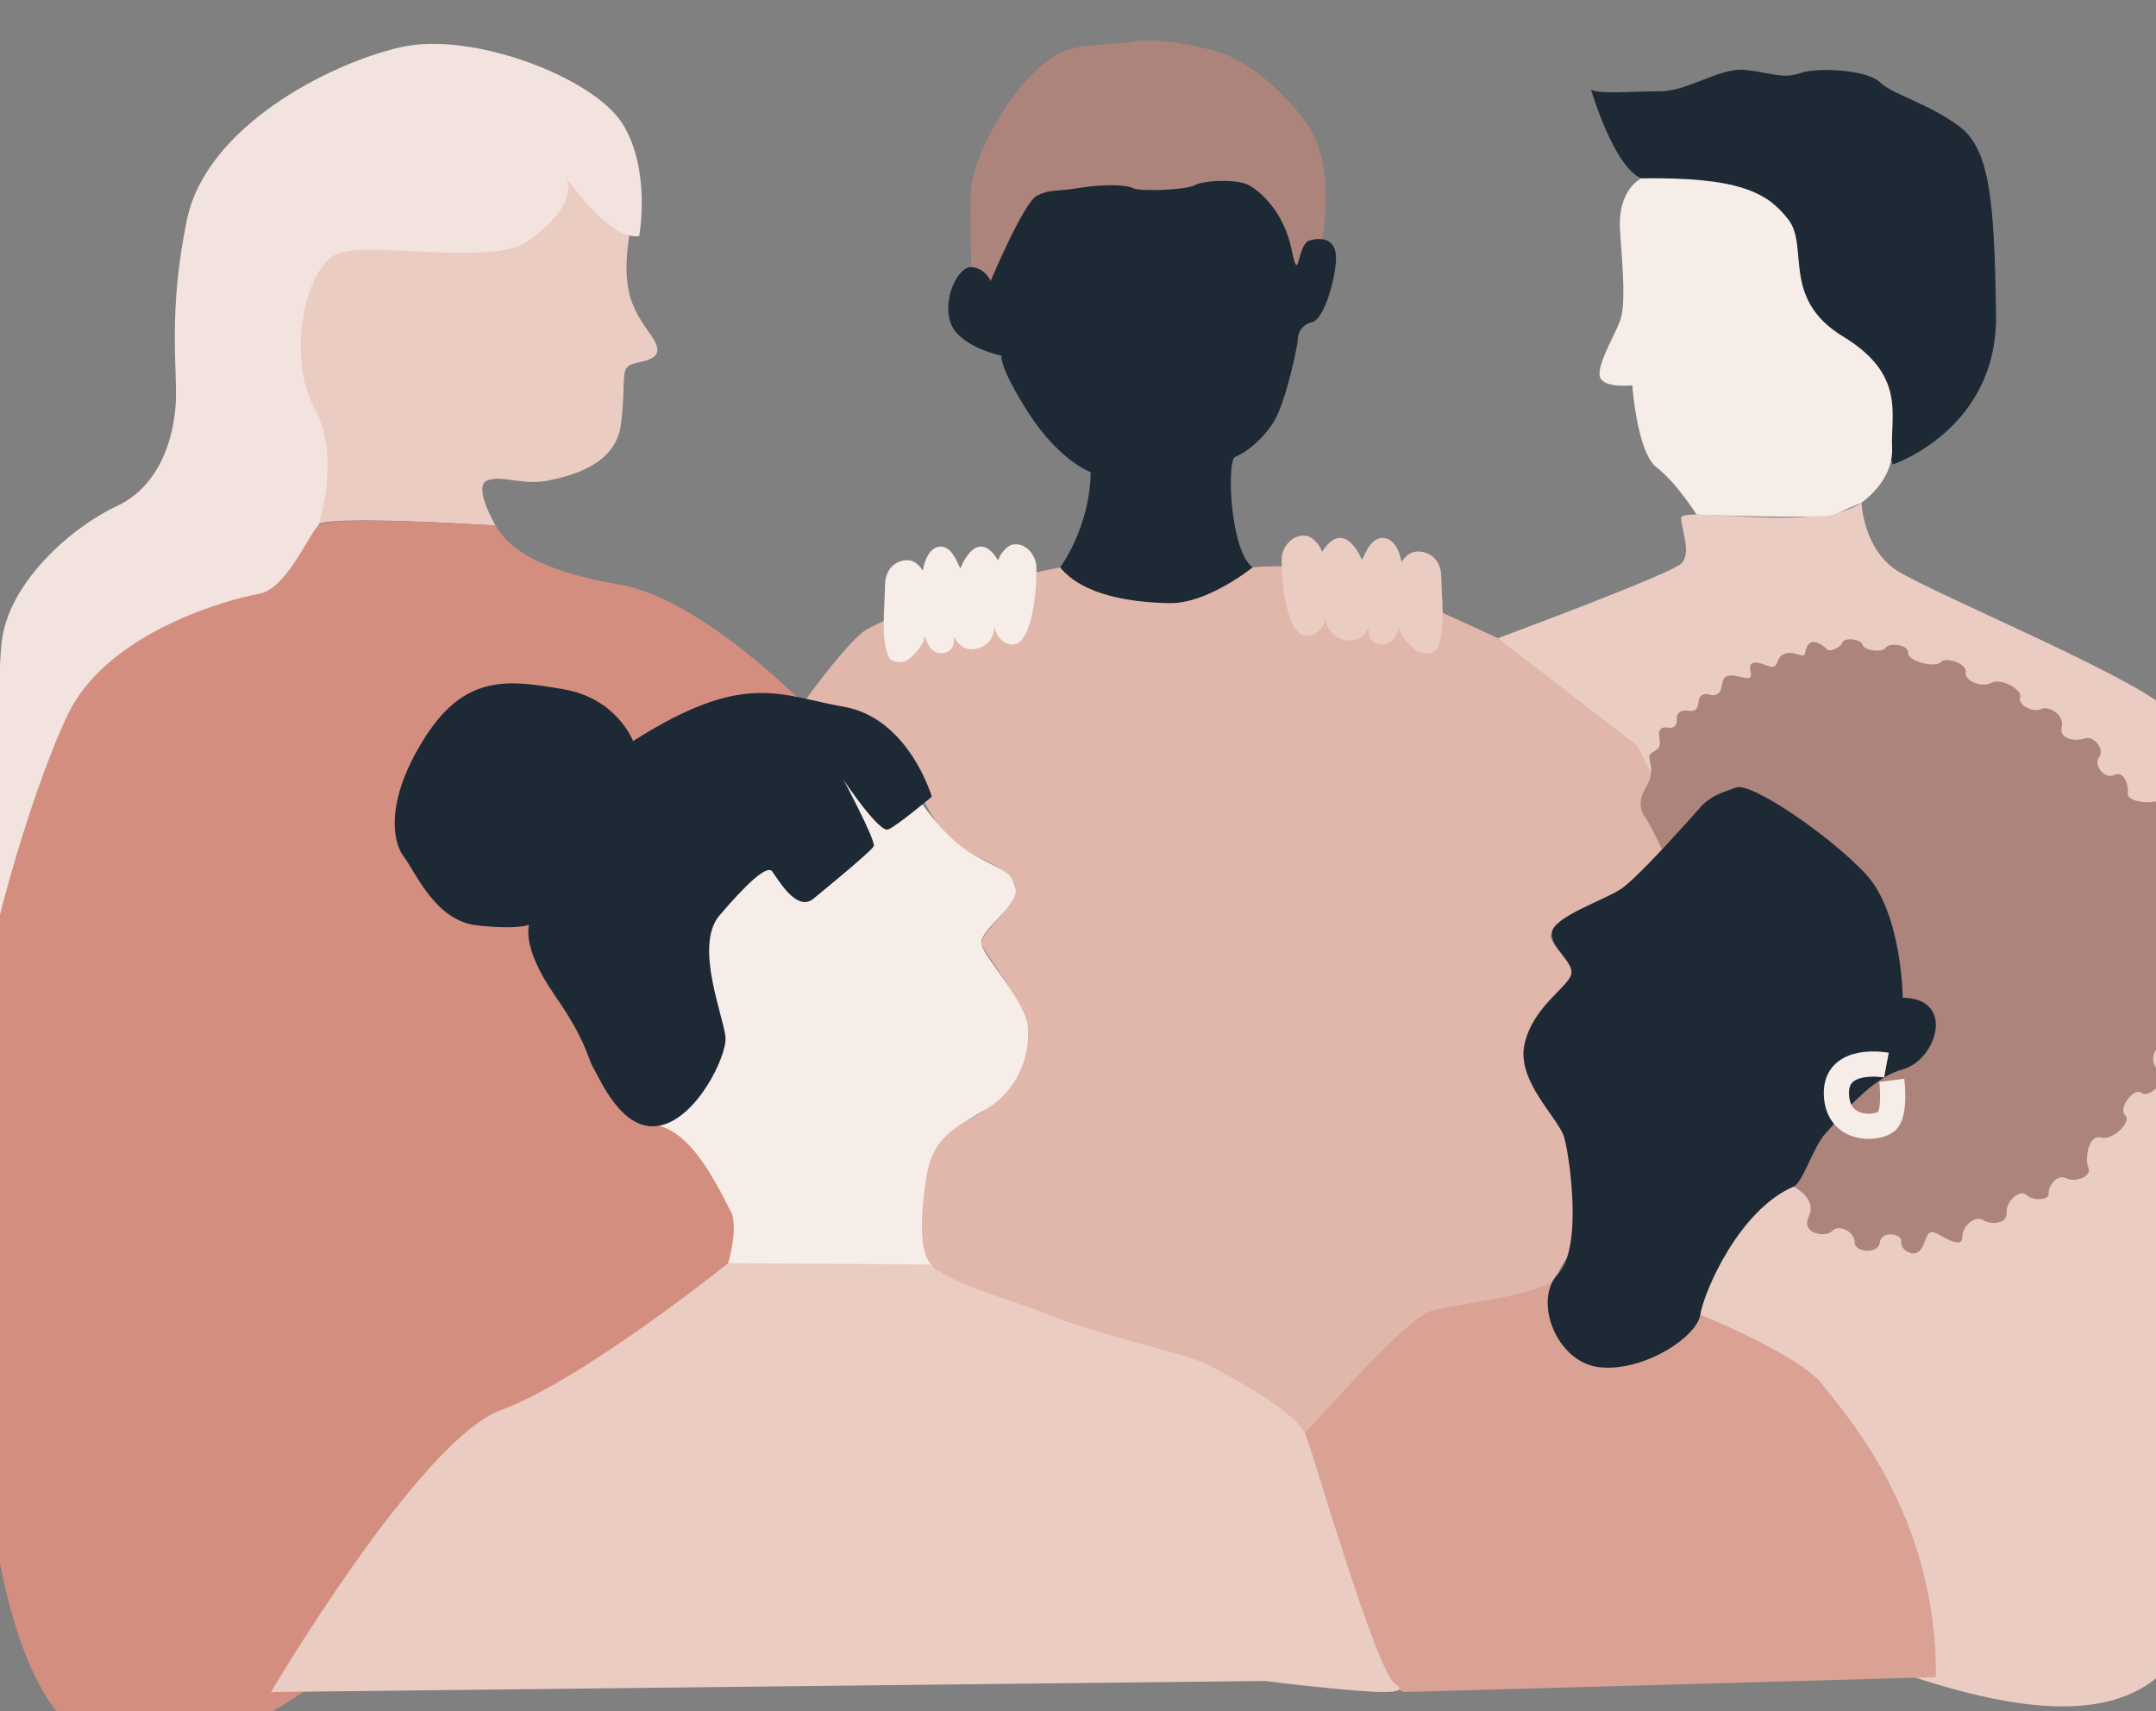
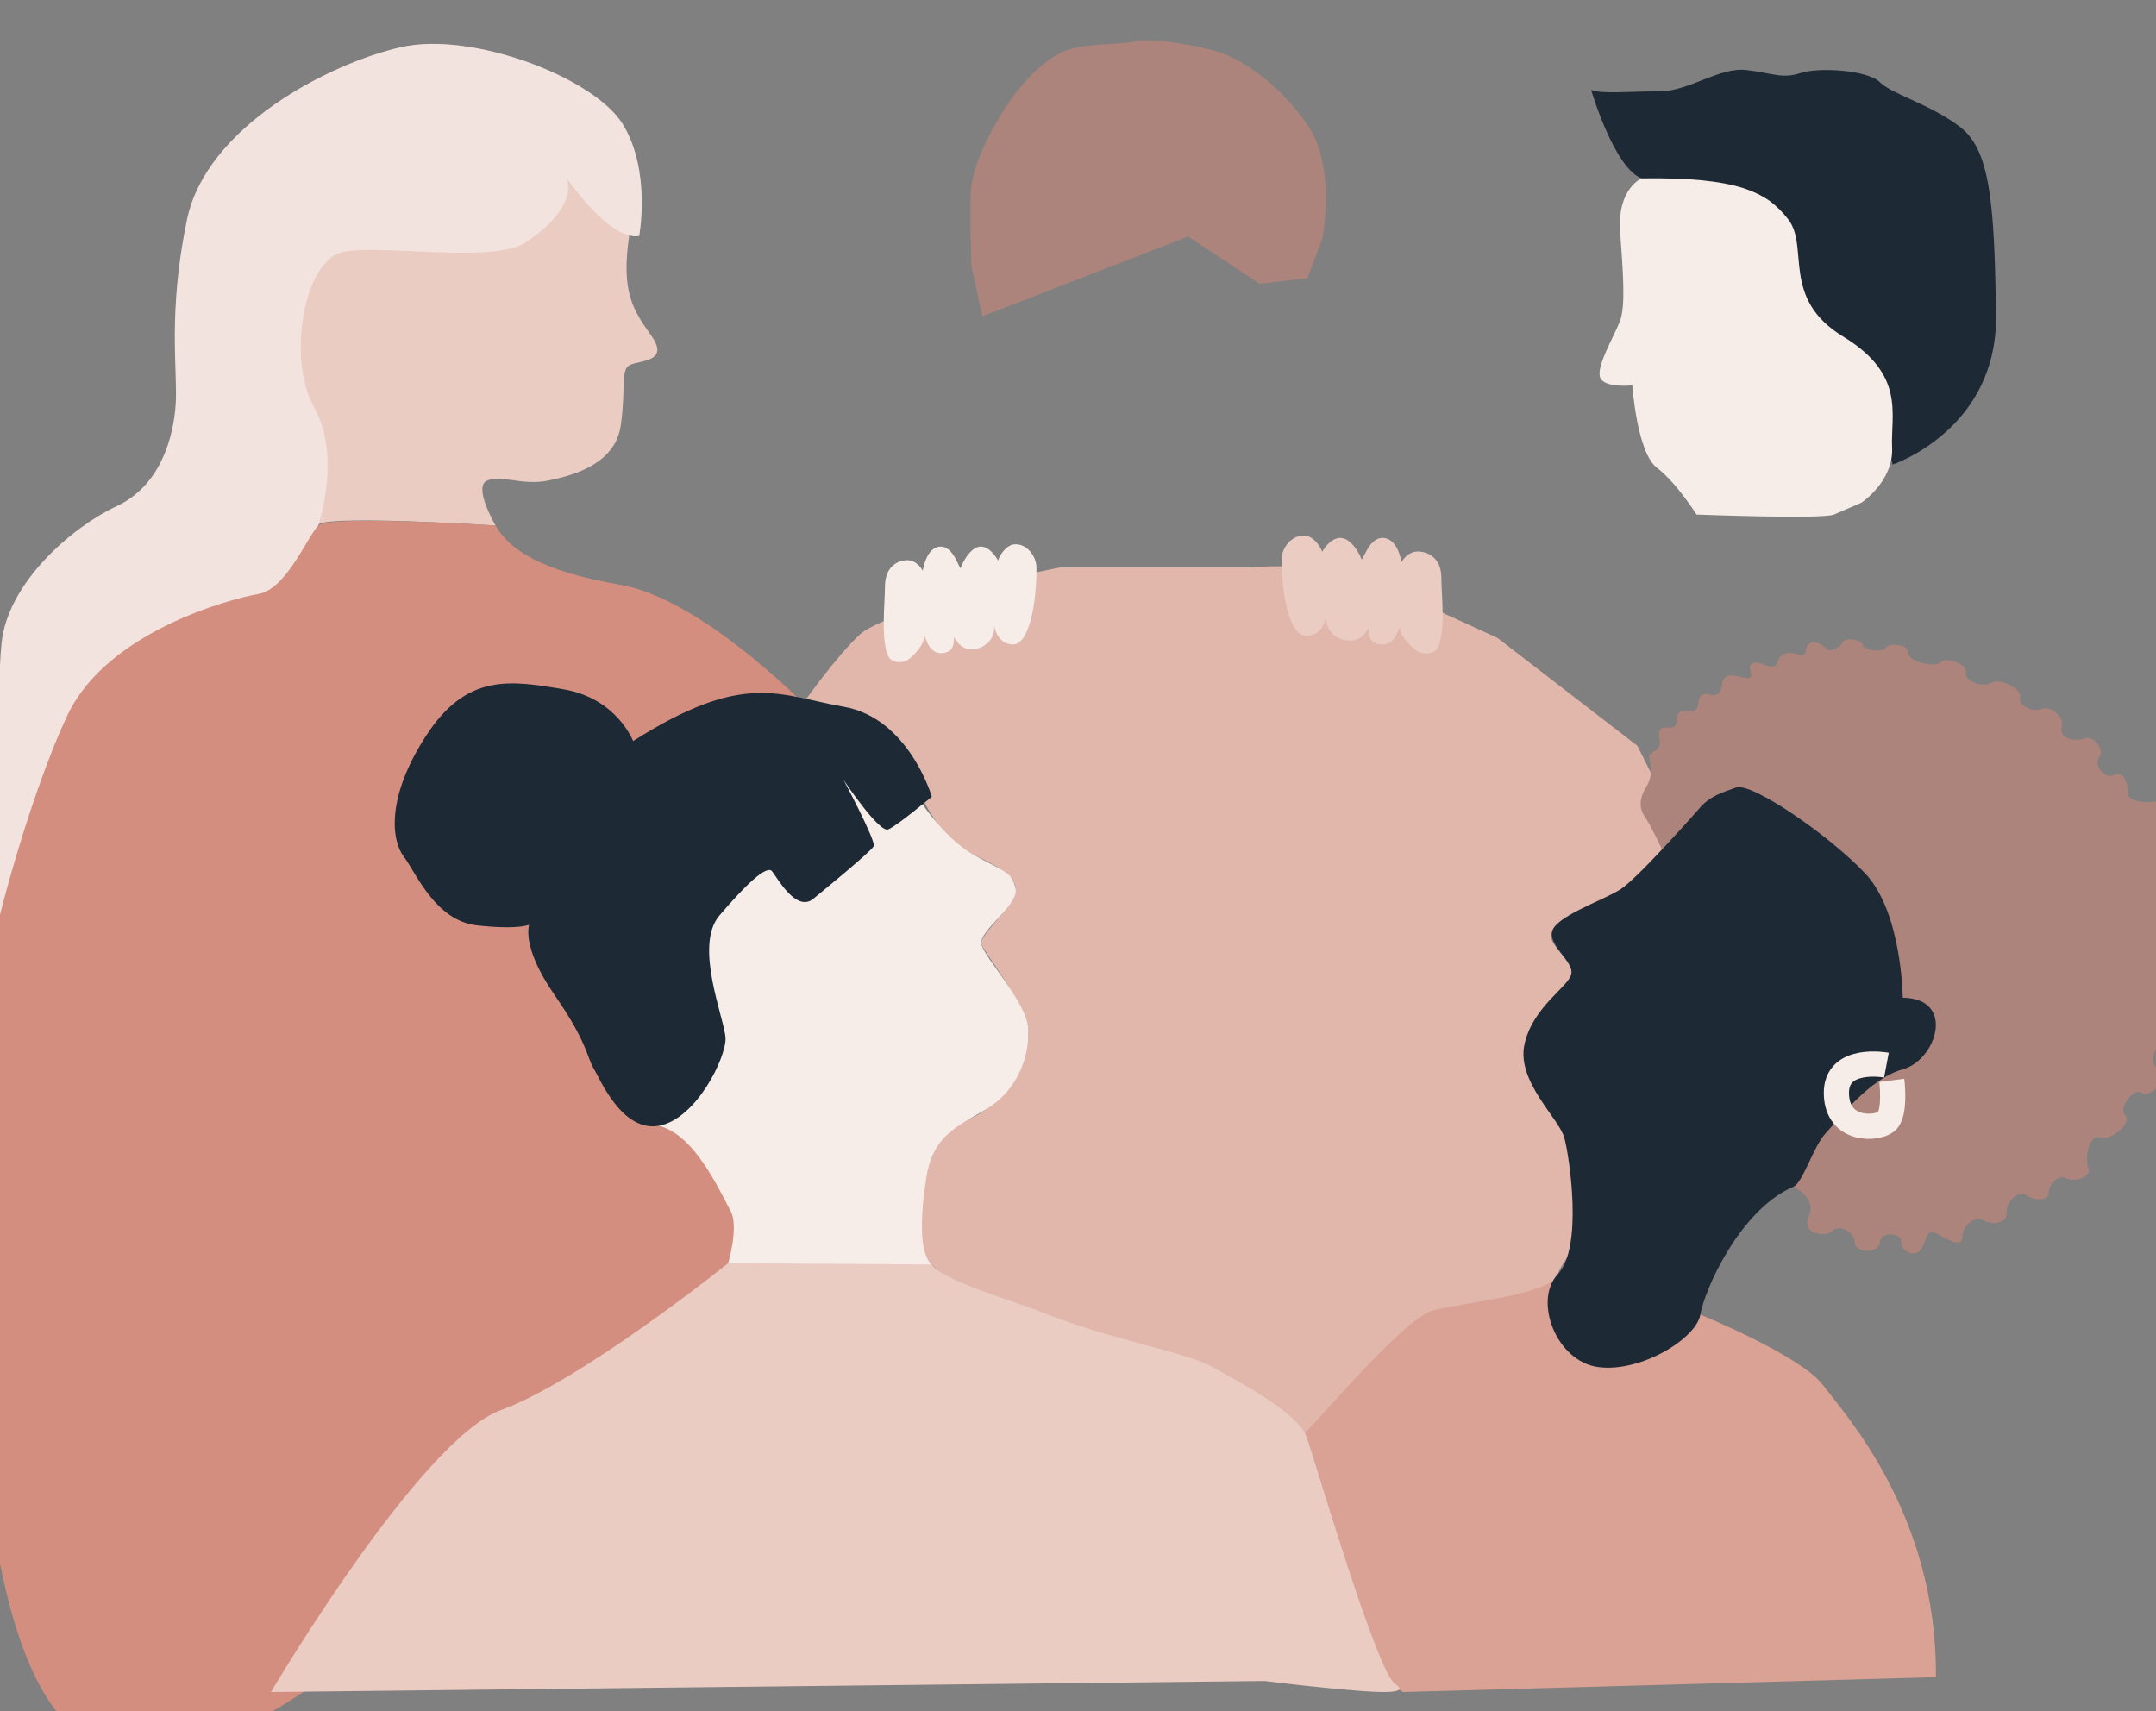
<svg xmlns="http://www.w3.org/2000/svg" width="320" height="254" viewBox="0 0 320 254" fill="none">
  <rect x="0" y="0" width="320" height="254" fill="#808080" stroke="none" />
  <g clip-path="url(#clip0_1_63)">
-     <path d="M222.32 94.726C222.32 94.726 247.946 85.228 249.533 83.646C251.12 82.064 249.533 78.671 249.533 76.863C249.533 75.055 269.943 79.124 276.294 74.602C276.294 74.602 276.52 81.385 281.51 84.662C286.501 87.94 320.103 101.817 322.37 106.071C324.638 110.325 325.999 123.212 325.999 123.212V202.995C325.999 214.622 326.688 241.684 322.031 247.115C305.748 266.104 257.345 234.807 249.232 237.618C238.8 241.236 253.843 123.209 252.71 128.635C251.575 134.061 241.598 115.973 241.598 115.973C241.598 115.973 228.443 101.05 222.32 94.72V94.726Z" fill="#EACCC3" />
    <path d="M239.104 196.36L252.371 195.115C252.371 195.115 267.226 201.19 270.513 205.516C273.801 209.843 287.555 224.849 287.329 248.928L208.262 251.136L204.52 249.154L192.538 213.656L209.394 191.497L228.104 188.898L250.101 193.986" fill="#DAA195" />
-     <path d="M73.553 77.995C73.553 77.995 70.15 72.228 72.305 71.325C74.459 70.421 77.521 72.116 81.376 71.325C85.23 70.533 91.353 68.838 92.147 63.072C92.94 57.305 92.034 54.819 93.564 54.141C95.095 53.462 99.404 53.687 96.682 49.844C93.96 46 92.184 43.361 93.357 35.184C94.53 27.006 80.014 21.468 80.014 21.468L44.182 36.165L40.214 60.923L47.244 77.995C47.244 77.995 45.202 76.3 73.55 77.995H73.553Z" fill="#EACCC3" />
+     <path d="M73.553 77.995C73.553 77.995 70.15 72.228 72.305 71.325C74.459 70.421 77.521 72.116 81.376 71.325C85.23 70.533 91.353 68.838 92.147 63.072C92.94 57.305 92.034 54.819 93.564 54.141C95.095 53.462 99.404 53.687 96.682 49.844C93.96 46 92.184 43.361 93.357 35.184C94.53 27.006 80.014 21.468 80.014 21.468L44.182 36.165L40.214 60.923L47.244 77.995C47.244 77.995 45.202 76.3 73.55 77.995Z" fill="#EACCC3" />
    <path d="M84.136 26.472C84.136 26.472 90.484 35.79 94.869 35.036C94.869 35.036 96.682 25.389 92.451 18.456C88.216 11.523 70.075 4.587 59.492 7.001C48.909 9.412 30.616 18.759 27.743 32.625C24.87 46.494 26.382 54.934 26.081 59.907C25.779 64.882 23.813 72.116 17.311 75.13C10.809 78.145 1.133 86.435 0.226 95.479C-0.68 104.523 1.437 111.609 -7.938 118.542C-17.311 125.476 -20.03 135.426 -18.672 141.302C-17.313 147.179 -12.119 163.553 -2.09 167.729C7.939 171.902 47.246 77.995 47.246 77.995C47.246 77.995 50.725 67.744 46.641 60.511C42.56 53.274 45.129 38.804 50.722 37.447C56.315 36.09 73.098 39.255 78.086 35.94C83.076 32.625 85.04 29.063 84.133 26.472H84.136Z" fill="#F3E3DE" />
    <path d="M280.921 68.951C280.921 68.951 296.478 63.75 296.252 46.792C296.026 29.833 295.346 22.146 290.81 18.756C286.275 15.363 280.833 14.009 279.017 12.198C277.204 10.391 269.946 9.937 267.223 10.841C264.501 11.745 263.124 10.841 259.164 10.388C255.204 9.935 250.669 13.553 246.359 13.553C242.05 13.553 237.514 14.006 236.153 13.328C236.153 13.328 239.556 24.911 243.637 26.467C247.718 28.023 260.514 27.588 262.962 30.066C265.408 32.544 266.204 44.753 266.204 44.753L277.201 55.833L280.919 68.948L280.921 68.951Z" fill="#1D2935" />
    <path d="M276.294 74.602C276.294 74.602 281.056 71.437 280.83 66.462C280.604 61.487 282.872 55.61 273.572 49.956C264.272 44.303 268.582 36.616 265.408 32.547C262.233 28.479 257.924 26.268 243.637 26.47C243.637 26.47 240.008 28.025 240.462 34.358C240.917 40.687 241.291 45.437 240.422 47.698C239.553 49.959 236.833 54.481 237.514 56.064C238.195 57.646 242.275 57.195 242.275 57.195C242.275 57.195 242.956 67.143 245.904 69.404C248.853 71.665 251.804 76.37 251.804 76.37C251.804 76.37 270.535 77.094 272.211 76.37L276.292 74.605L276.294 74.602Z" fill="#F6ECE8" />
    <path d="M196.248 35.505C196.248 35.505 198.357 25.011 194.201 18.756C190.042 12.501 184.072 8.658 180.745 7.676C177.42 6.697 171.144 5.566 168.346 6.169C165.548 6.773 160.561 6.244 157.309 7.902C154.059 9.559 151.111 13.027 148.994 16.342C146.877 19.657 144.232 24.707 144.079 28.626C143.925 32.544 144.192 39.647 144.192 39.647L145.817 46.939L176.357 35.106L186.94 42.114L194.045 41.285L196.242 35.5L196.248 35.505Z" fill="#AD847B" />
    <path d="M157.349 84.212L153.9 84.928C153.9 84.928 131.156 90.957 127.68 94.122C124.202 97.287 119.214 104.373 119.214 104.373C119.214 104.373 130.402 104.826 133.881 112.21C137.359 119.596 139.323 124.419 144.464 126.833C149.604 129.244 151.417 130.751 150.511 133.012C149.604 135.273 145.341 138.891 145.658 140.096C145.975 141.302 152.324 149.139 152.628 152.758C152.929 156.376 150.36 162.856 144.313 165.873C138.266 168.888 136.904 171.752 136.754 177.931C136.603 184.111 135.543 185.768 140.079 189.236C144.614 192.704 160.338 196.17 163.06 198.734C165.783 201.295 176.441 205.141 179.01 205.742C181.579 206.345 192.692 212.45 192.541 213.657C192.39 214.864 207.963 195.719 212.649 194.512C217.336 193.305 230.49 192.101 231.246 189.086C232.002 186.072 242.206 176.424 239.938 170.695C237.67 164.966 232.607 146.275 233.21 144.617C233.815 142.96 229.28 139.795 230.337 138.438C231.394 137.081 241.07 132.259 243.338 129.847C245.606 127.436 249.235 123.215 249.235 123.215L243.037 110.703L222.323 94.726C222.323 94.726 217.486 92.465 214.764 91.258C212.041 90.051 199.42 82.892 185.926 84.212" fill="#E1B6AB" />
    <path d="M150.371 80.814C149.508 80.958 148.493 82.079 148.136 83.19C148.136 83.19 147.043 81.082 145.537 81.127C144.031 81.173 142.836 83.549 142.626 84.222C142.417 84.896 141.69 81.041 139.56 81.13C137.429 81.219 136.961 84.716 136.961 84.716C136.961 84.716 136.13 83.058 134.518 83.147C132.907 83.235 131.349 84.389 131.349 87.047C131.349 89.53 130.674 95.203 131.92 97.534C132.331 98.301 133.789 98.52 134.674 97.981C135.557 97.442 137.117 95.696 137.168 94.621C137.219 93.545 137.531 96.997 139.662 96.951C141.792 96.906 141.585 95.023 141.585 94.621C141.585 94.219 142.209 96.412 144.235 96.37C146.261 96.324 147.56 94.755 147.56 93.277C147.56 91.799 147.455 95.562 150.315 95.653C152.808 95.731 153.879 89.251 153.833 84.206C153.817 82.509 152.3 80.497 150.366 80.819L150.371 80.814Z" fill="#F6ECE8" />
    <path d="M193.886 79.523C194.795 79.668 195.863 80.789 196.24 81.9C196.24 81.9 197.388 79.792 198.978 79.837C200.565 79.883 201.827 82.259 202.045 82.932C202.263 83.606 203.03 79.751 205.276 79.84C207.522 79.928 208.014 83.426 208.014 83.426C208.014 83.426 208.891 81.768 210.589 81.857C212.286 81.945 213.93 83.099 213.93 85.757C213.93 88.24 214.643 93.913 213.327 96.243C212.894 97.011 211.355 97.231 210.425 96.691C209.494 96.152 207.85 94.406 207.796 93.331C207.743 92.255 207.414 95.707 205.168 95.662C202.922 95.616 203.143 93.733 203.143 93.331C203.143 92.928 202.486 95.122 200.35 95.079C198.214 95.034 196.845 93.465 196.845 91.987C196.845 90.509 196.955 94.272 193.942 94.363C191.314 94.441 190.187 87.961 190.233 82.916C190.249 81.219 191.85 79.207 193.886 79.529V79.523Z" fill="#EACCC3" />
-     <path d="M157.349 84.212C157.349 84.212 161.772 78.333 161.885 70.08C161.885 70.08 157.349 68.498 152.701 61.374C152.701 61.374 148.504 54.929 148.62 52.783C148.62 52.783 142.497 51.539 141.136 48.036C139.775 44.531 142.155 39.518 144.197 39.652C146.239 39.783 147.033 41.706 147.033 41.706C147.033 41.706 151.929 30.061 153.903 29.044C155.878 28.028 156.671 28.478 160.074 27.913C163.477 27.346 166.99 27.346 168.126 27.913C169.261 28.478 176.064 28.194 177.31 27.489C178.558 26.783 183.545 26.499 185.361 27.489C187.174 28.478 190.577 31.531 191.71 37.069C192.845 42.608 192.503 36.278 194.316 35.712C196.129 35.146 198.513 35.374 198.284 38.764C198.058 42.157 196.355 47.47 194.768 47.808C193.181 48.146 192.614 49.503 192.614 50.407C192.614 51.311 190.8 59.904 188.985 62.728C187.171 65.555 184.562 67.363 183.314 67.816C182.066 68.269 182.52 81.723 185.921 84.209C185.921 84.209 179.23 89.635 173.562 89.522C167.892 89.41 160.749 88.39 157.346 84.209L157.349 84.212Z" fill="#1D2935" />
    <path d="M119.212 104.373C119.212 104.373 103.943 88.847 92.149 86.813C80.356 84.778 75.594 81.613 73.553 77.995C73.553 77.995 48.833 76.412 47.246 77.995C45.659 79.577 42.485 87.449 38.401 88.149C34.32 88.849 15.95 93.682 10.053 106.076C4.156 118.47 -2.647 143.341 -2.647 150.124C-2.647 156.907 -10.131 252.775 15.95 259.332C42.03 265.89 74.233 222.25 83.53 217.277C92.827 212.302 110.063 190.824 109.611 184.72C109.156 178.615 103.262 167.536 97.817 167.082C92.375 166.629 90.788 161.882 88.746 157.36C86.705 152.838 77.408 143.341 78.54 137.236C78.54 137.236 67.201 139.044 61.759 129.55C56.317 120.052 61.533 112.819 64.253 109.426C66.975 106.033 72.192 99.704 80.808 102.643C89.424 105.583 93.282 109.201 93.734 111.462C93.734 111.462 105.678 101.589 119.209 104.378L119.212 104.373Z" fill="#D38E80" />
    <path d="M135.917 117.901C135.917 117.901 139.815 124.239 144.458 126.833C149.104 129.426 150.113 129.324 150.726 131.81C151.339 134.294 145.3 138.1 145.655 140.098C146.01 142.096 152.434 148.729 152.625 152.76C152.814 156.791 151.025 161.903 146.295 164.677C141.566 167.45 138.373 168.794 137.448 174.994C136.522 181.195 136.522 186.13 138.298 187.686C138.298 187.686 137.504 197.492 129.566 198.961C121.627 200.431 113.401 197.631 108.077 187.488C108.077 187.488 109.664 182.174 108.473 179.825C105.489 173.948 102.409 168.367 97.817 167.082C93.225 165.798 106.687 158.004 106.662 153.742C106.635 149.483 102.014 140.063 104.734 136.67C107.456 133.278 111.65 127.061 114.03 127.173C116.411 127.286 124.748 113.382 124.748 113.382L135.914 117.904L135.917 117.901Z" fill="#F6ECE8" />
    <path d="M120.724 133.39C120.724 133.39 129.34 126.382 129.682 125.591C130.023 124.8 125.203 115.756 125.203 115.756C125.203 115.756 130.475 123.67 131.836 123.105C133.197 122.539 138.301 118.245 138.301 118.245C138.301 118.245 134.898 106.599 125.262 104.904C115.623 103.209 110.52 99.478 93.965 109.992C93.965 109.992 91.584 103.662 83.646 102.305C75.707 100.948 69.246 99.931 63.236 109.201C57.227 118.47 58.133 124.802 59.949 127.176C61.762 129.55 64.597 136.673 70.833 137.352C77.069 138.03 78.543 137.239 78.543 137.239C78.543 137.239 77.324 140.479 82.258 147.592C87.192 154.705 87.162 157.025 88.068 158.494C88.975 159.964 92.265 168.104 97.82 167.085C103.375 166.066 107.798 156.909 107.685 154.085C107.572 151.261 102.923 140.407 106.778 135.885C110.633 131.363 113.807 128.31 114.601 129.327C115.394 130.343 118.203 135.469 120.724 133.396V133.39Z" fill="#1D2935" />
    <path d="M108.08 187.485C108.08 187.485 86.379 204.91 74.354 209.285C62.33 213.659 40.217 251.138 40.217 251.138L187.736 249.494C187.736 249.494 192.35 250.09 197.224 250.556C203.498 251.16 209.774 251.718 207.051 249.907C204.329 248.1 195.258 217.047 193.897 213.203C192.536 209.36 181.53 203.829 180.14 202.998C176.164 200.624 164.567 198.884 153.984 194.512C151.079 193.313 140.114 190.196 138.298 187.681" fill="#EACCC3" />
    <path d="M266.204 176.124C266.204 176.124 269.72 177.819 268.471 180.533C267.223 183.247 271.078 183.698 271.987 182.681C272.897 181.665 275.275 182.794 275.275 184.376C275.275 185.959 278.791 186.184 279.017 184.376C279.243 182.569 282.42 183.132 282.191 184.264C281.962 185.396 283.891 186.696 284.913 185.65C285.936 184.604 285.774 182.228 287.326 183.019C288.879 183.81 291.262 185.393 291.262 183.585C291.262 181.777 293.304 180.383 294.323 181.08C295.343 181.777 297.952 181.777 297.839 179.97C297.726 178.162 299.881 176.464 300.788 177.371C301.694 178.277 304.191 178.162 304.075 177.145C303.962 176.129 305.21 174.206 306.682 174.884C308.156 175.563 310.537 174.547 309.969 173.302C309.401 172.058 309.969 168.327 311.782 168.836C313.595 169.346 316.487 166.463 315.411 165.503C314.335 164.542 316.716 161.262 317.905 162.225C319.096 163.185 322.61 159.398 320.684 158.832C318.755 158.266 319.605 154.989 321.251 154.933C322.897 154.876 324.312 151.655 322.443 151.427C320.573 151.202 322.236 147.074 323.331 147.358C324.425 147.643 327.659 144.363 325.561 143.459C323.462 142.555 324.199 138.258 325.391 138.427C326.583 138.596 328.114 133.961 325.789 133.736C323.465 133.511 323.748 130.231 324.996 129.667C326.244 129.102 325.959 125.768 323.635 126.218C321.31 126.669 319.382 124.126 320.347 122.769C321.313 121.412 321.127 118.66 319.667 118.982C318.209 119.304 315.642 118.757 315.812 117.738C315.981 116.718 315.306 114.302 313.826 115.023C312.347 115.748 310.652 113.497 311.559 112.365C312.465 111.234 310.709 109.088 309.404 109.595C308.099 110.104 305.549 109.708 306.001 107.9C306.453 106.092 304.048 104.692 302.94 105.242C301.831 105.794 299.424 104.676 299.822 103.49C300.22 102.302 296.863 100.575 295.569 101.342C294.275 102.109 291.544 101.117 291.77 99.816C291.996 98.515 288.857 97.407 288.028 98.29C287.2 99.172 283.095 98.121 283.211 96.876C283.326 95.632 280.343 95.367 279.867 96.142C279.391 96.917 276.636 96.541 276.464 95.704C276.292 94.868 273.741 94.559 273.459 95.35C273.176 96.142 271.616 96.734 271.277 96.453C270.938 96.171 269.634 94.87 268.727 95.407C267.82 95.943 268.133 97.019 267.708 97.244C267.282 97.469 266.091 96.565 264.872 97.046C263.654 97.526 264.022 98.572 263.312 98.909C262.602 99.247 261.101 98.006 260.138 98.429C259.175 98.853 260.364 100.352 259.656 100.605C258.949 100.857 257.133 99.87 256.197 100.436C255.26 101.002 255.858 102.471 254.892 103.008C253.926 103.544 253.587 102.67 252.681 103.15C251.774 103.63 252.369 104.789 251.631 105.325C250.894 105.861 250.007 105.07 249.232 105.778C248.457 106.484 249.251 107.023 248.627 107.728C248.003 108.434 246.953 107.559 246.445 108.265C245.934 108.97 246.558 109.933 246.302 110.724C246.047 111.515 244.914 111.572 244.799 112.223C244.683 112.875 245.735 114.457 244.317 116.831C242.899 119.205 243.637 120.562 244.317 121.522C244.998 122.482 246.754 126.213 246.754 126.213L266.201 176.126L266.204 176.124Z" fill="#AD847B" />
    <path d="M252.369 119.824C252.369 119.824 243.075 130.416 240.441 132.052C237.807 133.688 230.523 136.139 230.334 138.438C230.146 140.736 233.659 142.735 233.207 144.617C232.753 146.503 227.504 149.432 226.272 154.976C225.043 160.519 231.391 165.948 232.185 168.887C232.979 171.827 234.945 185.205 231.241 189.086C227.537 192.967 230.94 202.124 237.288 202.915C243.637 203.706 251.801 198.618 252.369 195.115C252.936 191.61 258.152 179.589 266.201 176.124C267.603 175.52 269.15 170.132 270.963 168.209C272.776 166.286 277.427 160.069 282.414 158.712C287.405 157.355 290.353 148.198 282.414 148.085C282.414 148.085 282.302 135.423 276.859 129.657C271.417 123.89 259.966 116.091 257.695 116.882C255.427 117.673 253.808 118.199 252.366 119.822L252.369 119.824Z" fill="#1D2935" />
    <path d="M279.991 158.087C279.991 158.087 272.45 156.673 272.563 162.327C272.676 167.981 278.573 167.64 279.991 166.455C281.408 165.269 280.784 160.35 280.784 160.35" stroke="#F6ECE8" stroke-width="3.74" stroke-miterlimit="10" />
  </g>
  <defs>
    <clipPath id="clip0_1_63">
      <rect width="346" height="254" fill="white" transform="translate(-19)" />
    </clipPath>
  </defs>
</svg>